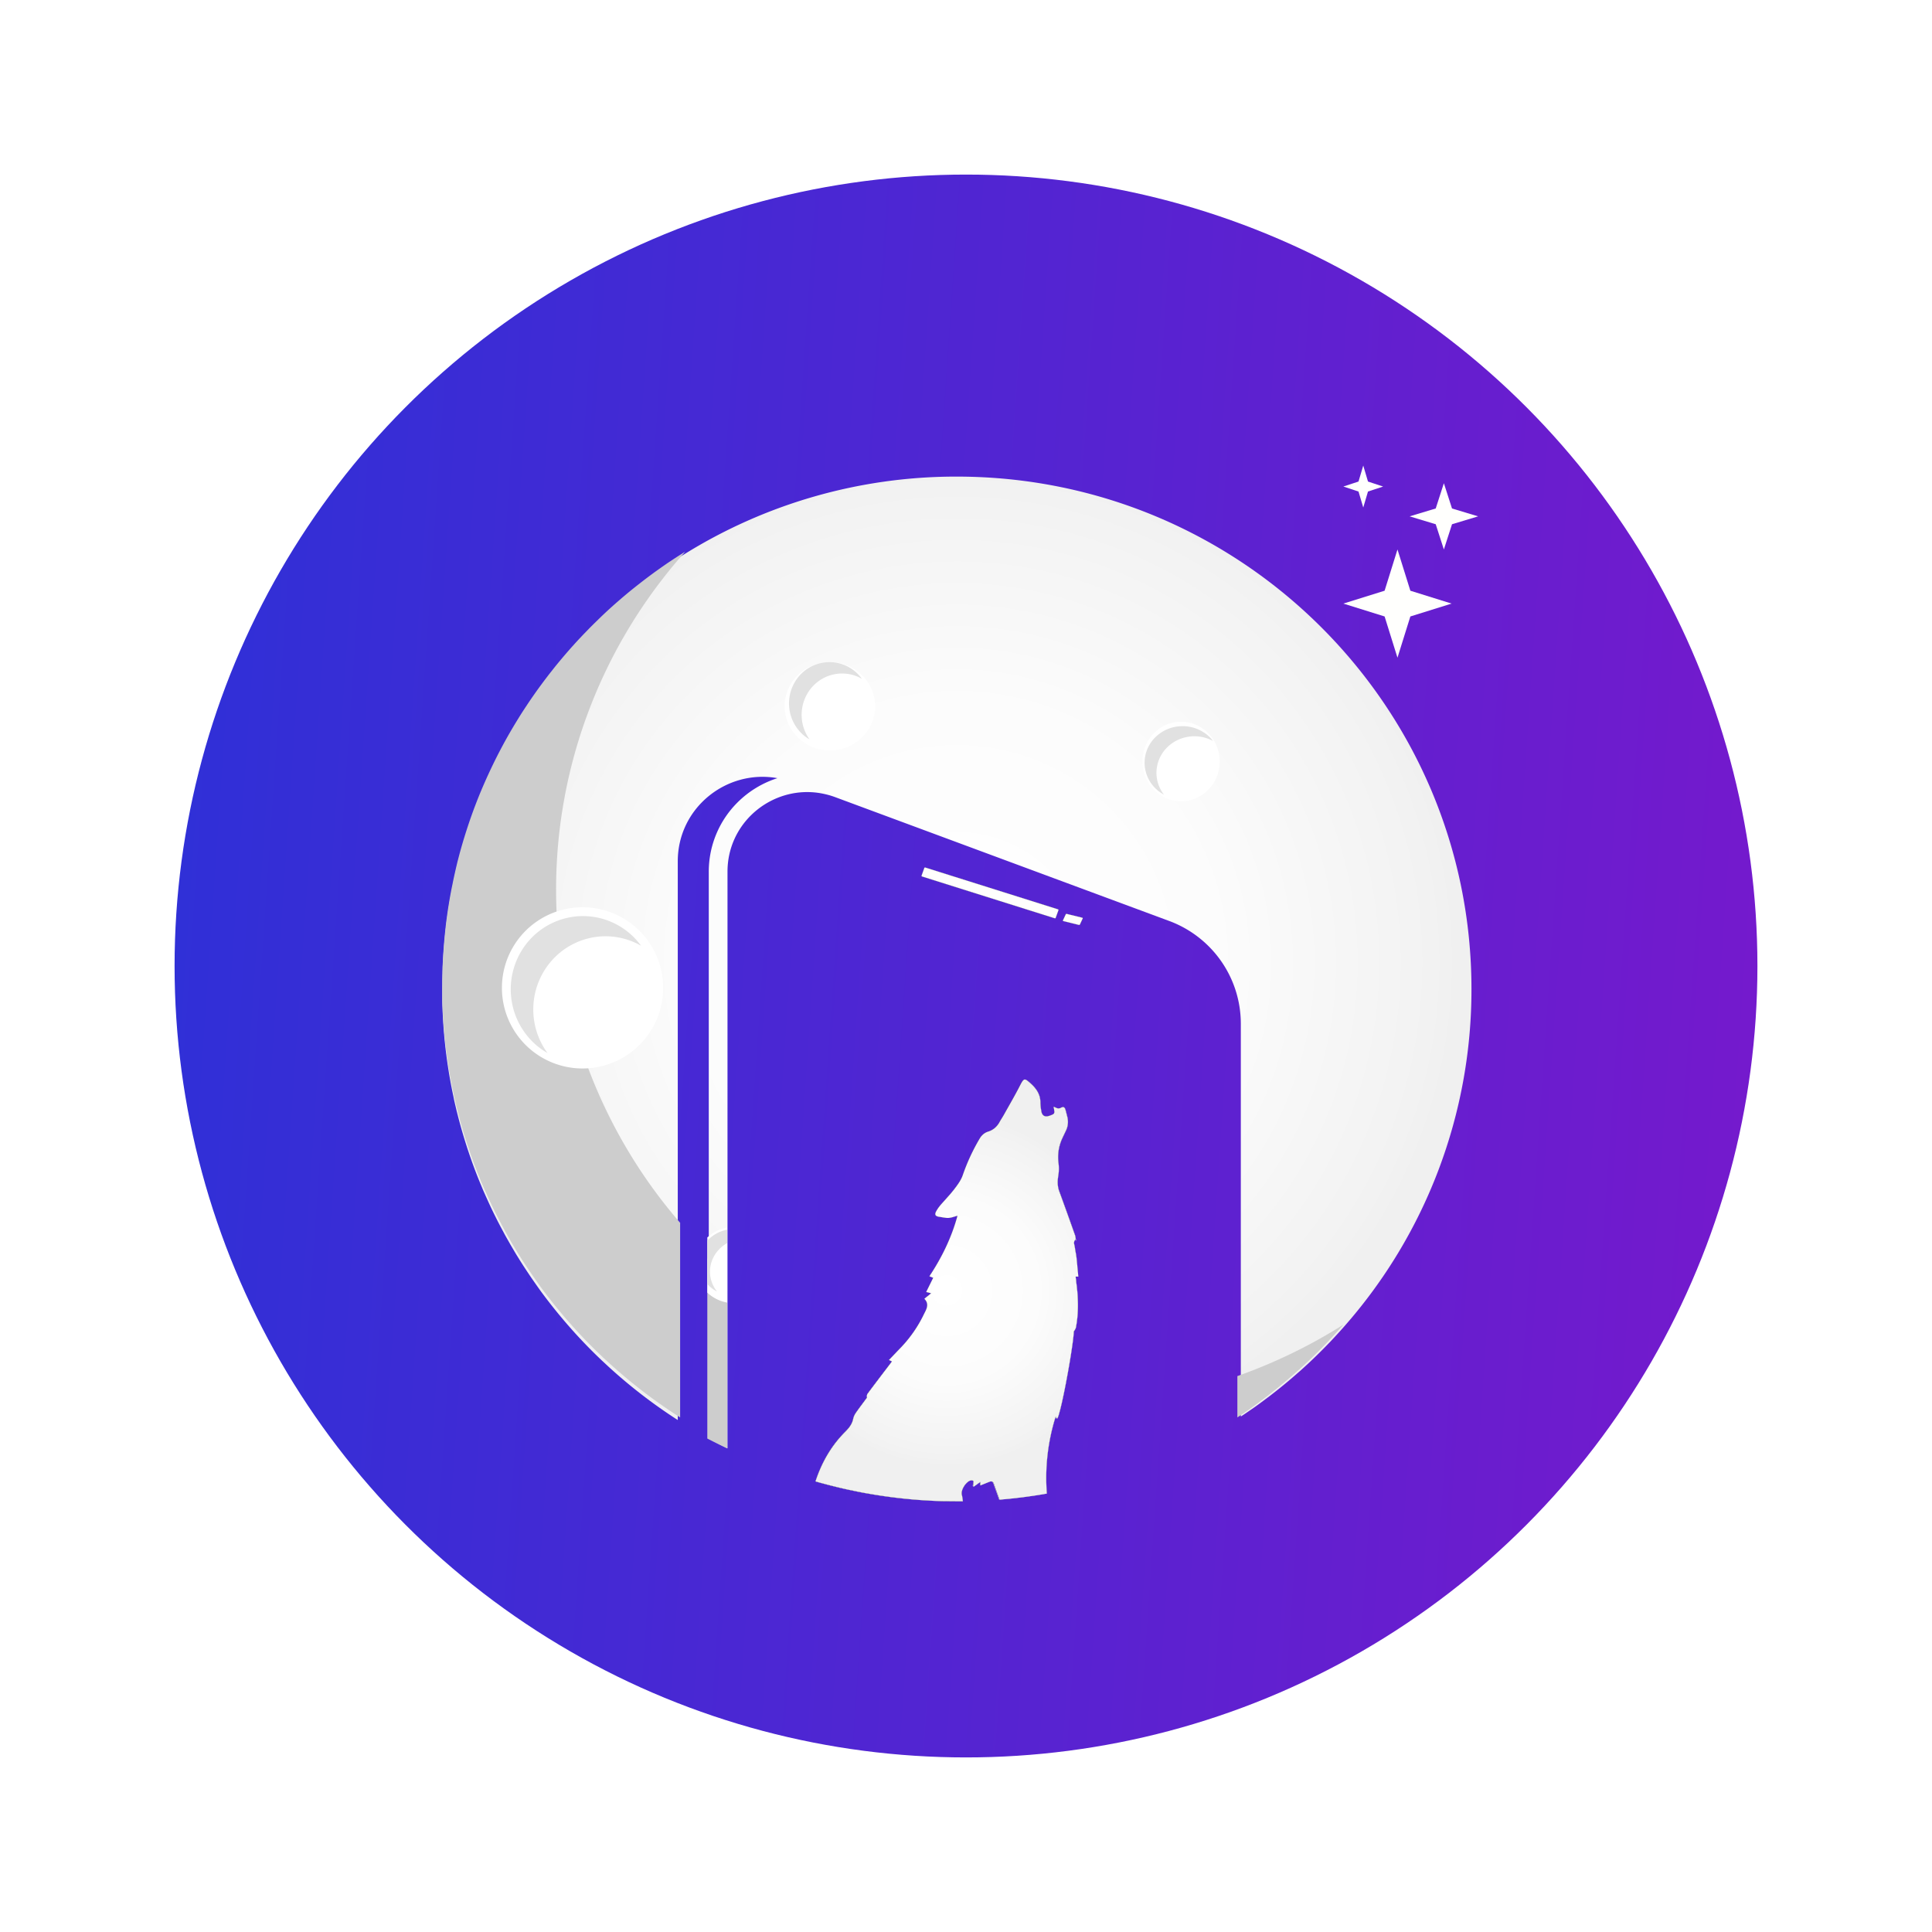
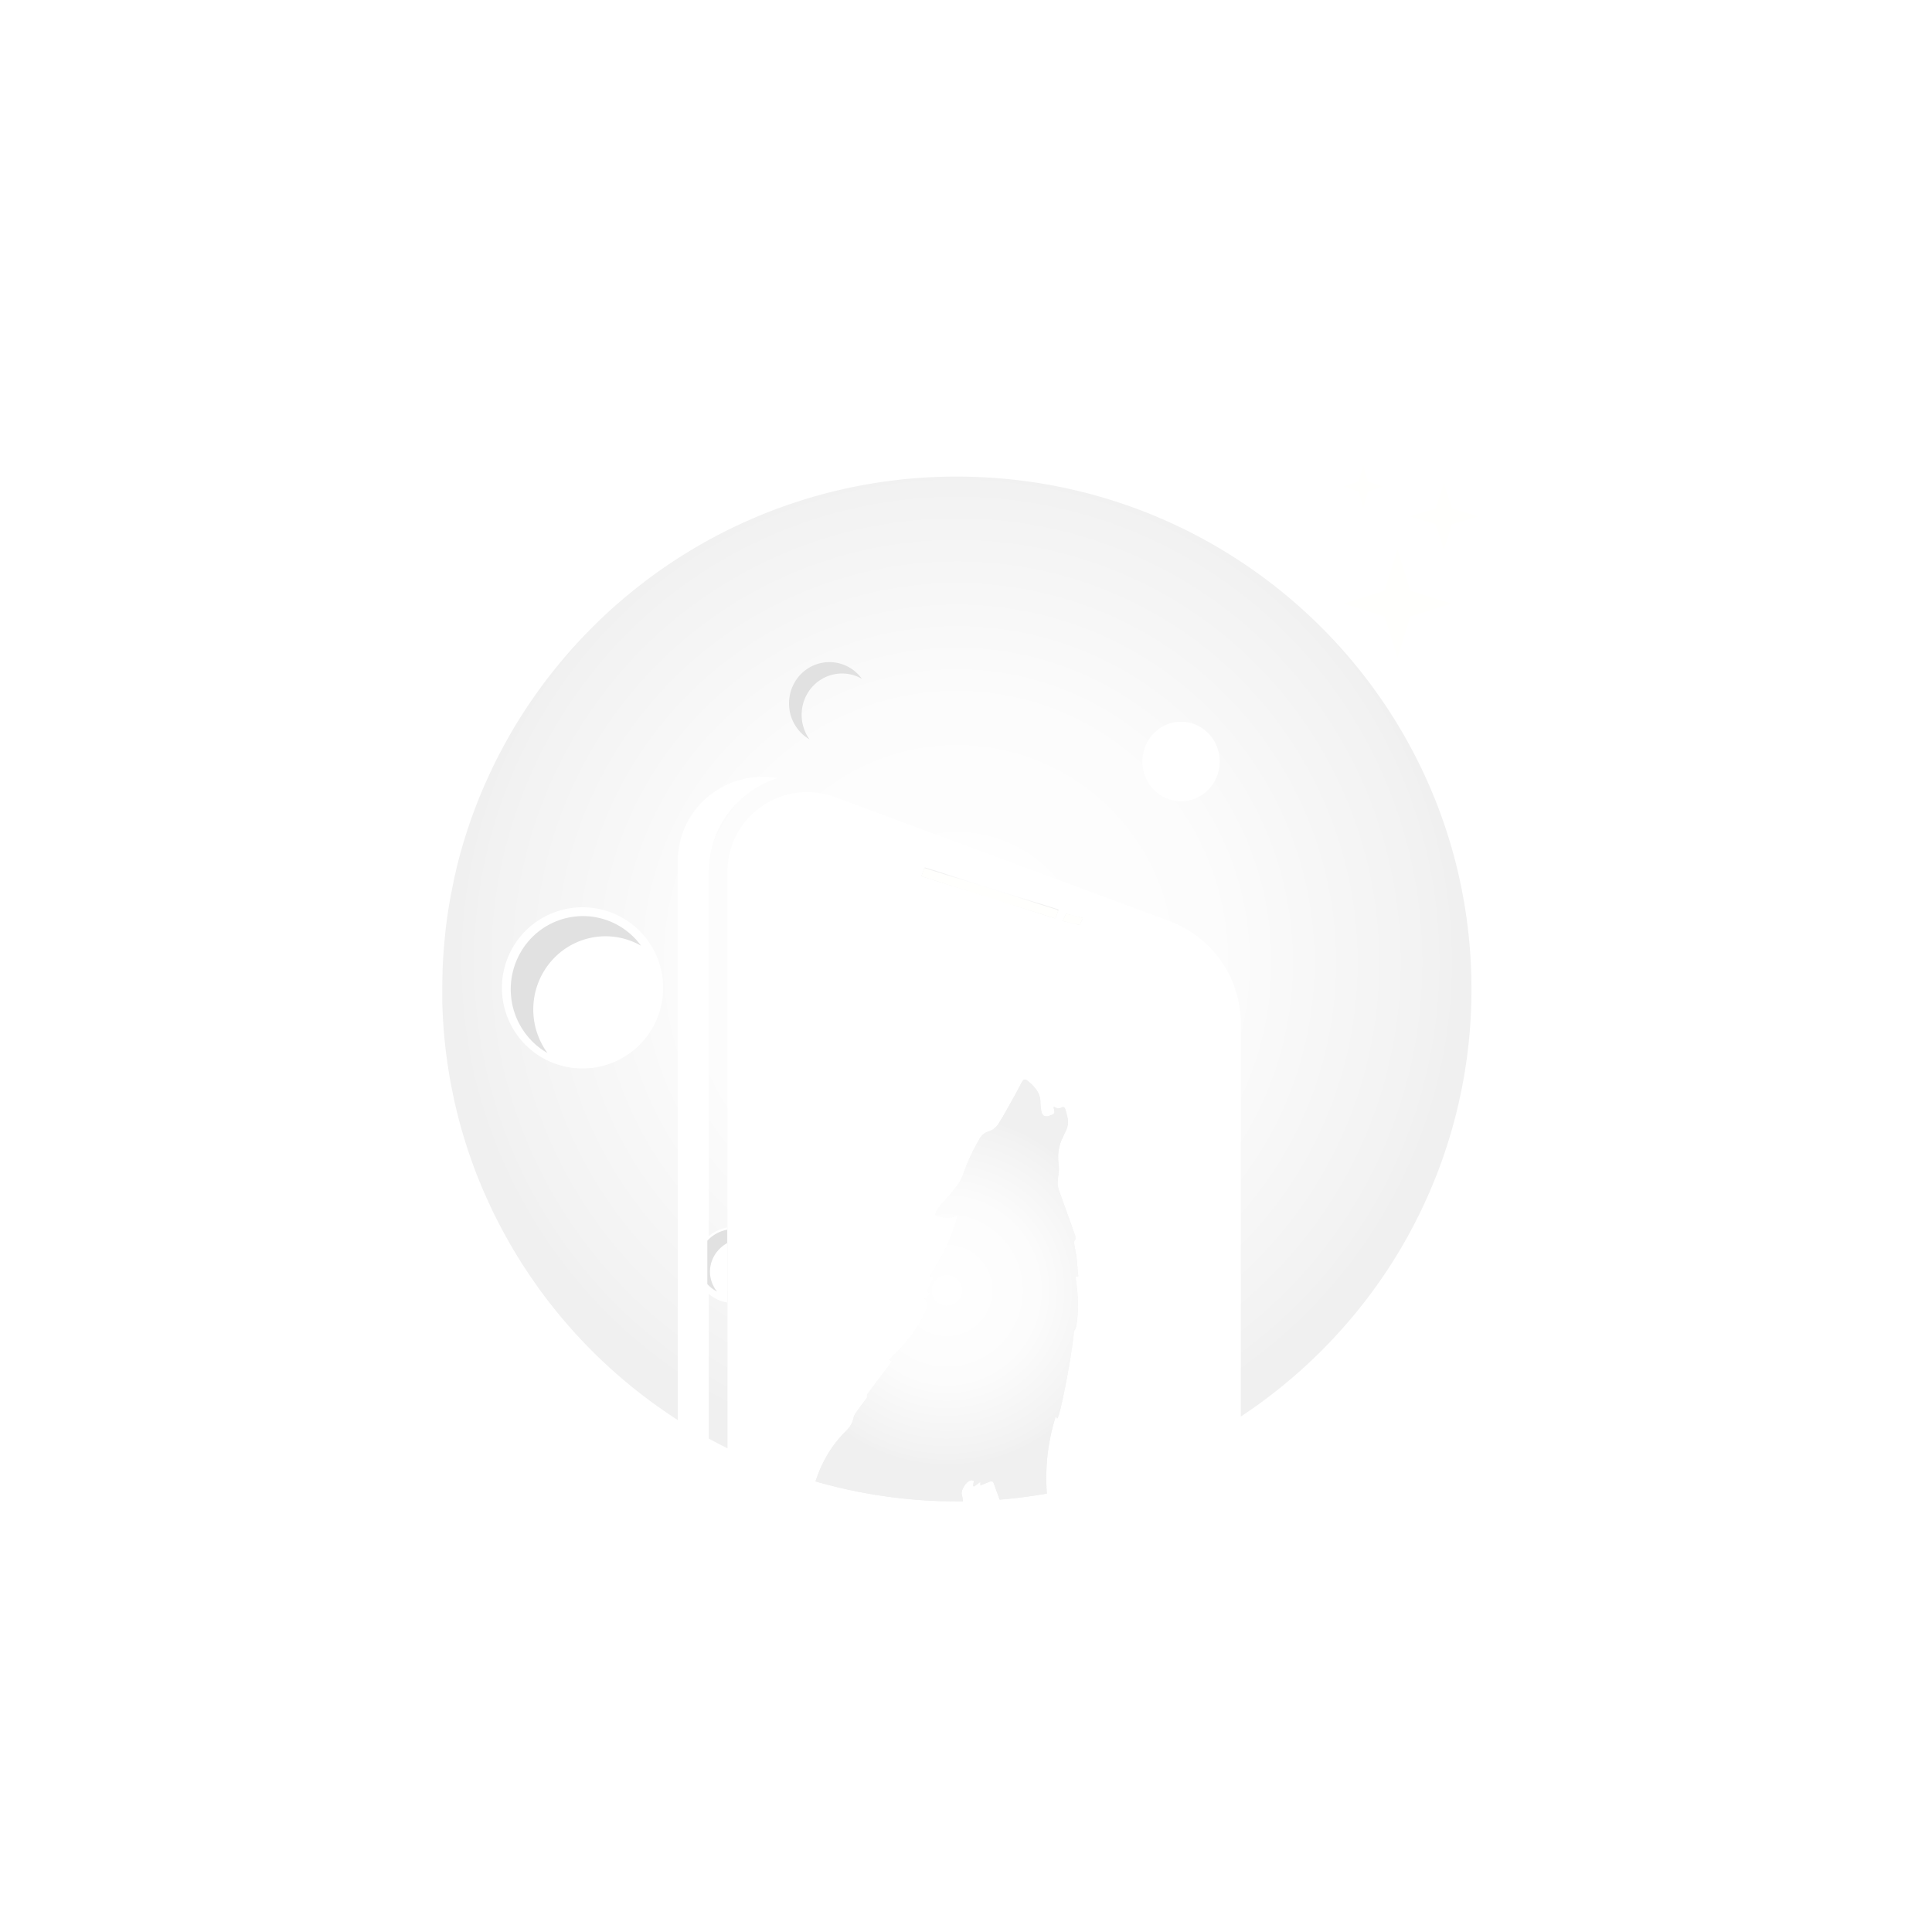
<svg xmlns="http://www.w3.org/2000/svg" width="166" height="166" fill="none">
  <g filter="url(#a)">
-     <circle cx="83" cy="78" r="68" fill="url(#b)" />
    <path d="M90.62 73.898 79.228 70.31a.067.067 0 0 1-.04-.032.062.062 0 0 1-.004-.05l.233-.647a.069.069 0 0 1 .036-.037.073.073 0 0 1 .053-.003l11.392 3.587a.07.07 0 0 1 .04.033c.009.016.01.034.004.05l-.234.647a.063.063 0 0 1-.013.022.07.07 0 0 1-.074.018Z" fill="url(#c)" />
    <path d="m93.028 73.916-.242.52a.064.064 0 0 1-.037.03.1.1 0 0 1-.056.003l-1.318-.323a.082.082 0 0 1-.025-.01.057.057 0 0 1-.018-.017.038.038 0 0 1-.003-.04l.243-.521a.051.051 0 0 1 .014-.018.075.075 0 0 1 .023-.012.098.098 0 0 1 .056-.002l1.318.323c.01.002.018.005.025.01.007.005.013.01.017.017a.04.04 0 0 1 .007.02c0 .006 0 .013-.004.02Z" fill="url(#d)" />
    <path d="M92.652 104.685h-.235c.024.174.044.327.063.48.18 1.305.218 2.61-.032 3.907a1.21 1.21 0 0 1-.176.315c-.03.902-.59 4.181-1.022 6.098-.01.041-.02.082-.028.122-.009.041-.02.081-.027.12l-.028.109c-.01.033-.018.074-.026.108-.03.127-.06.242-.09.346-.008.031-.016.06-.025.087-.008.027-.006.028-.01.043l-.024.077a.019.019 0 0 1 0 .011l-.018.061a1.153 1.153 0 0 1-.044.127.196.196 0 0 1-.011.031.082.082 0 0 0-.007.018l-.028.064a.572.572 0 0 1-.03.058l-.01.013a.04.04 0 0 0-.012-.013c-.01-.016-.02-.026-.03-.042l-.09-.108c-.026.075-.042.108-.053.15a17.587 17.587 0 0 0-.706 6.457c-.585.103-1.175.194-1.77.273-.12.019-.243.035-.365.049a3.855 3.855 0 0 1-.192.023c-.127.016-.257.032-.386.046l-.132.015-.559.058c-.2.019-.4.037-.603.053h-.056c-.166-.464-.332-.927-.5-1.391-.077-.218-.234-.195-.403-.128l-.748.301v-.302l-.555.4-.07-.05c.01-.073.02-.146.028-.218.007-.072.045-.202.018-.217a.37.37 0 0 0-.256-.044.656.656 0 0 0-.217.109c-.326.244-.62.793-.543 1.115.047.191.078.385.092.581h-.467c-.212 0-.422.001-.635-.005-.141 0-.282 0-.422-.008h-.143c-.163 0-.326-.009-.485-.016a31.338 31.338 0 0 1-.612-.026c-.156-.009-.309-.016-.462-.026l-.073-.005a42.085 42.085 0 0 1-1.483-.119l-.387-.039a54.158 54.158 0 0 1-.977-.115l-.484-.066c-.074-.011-.149-.02-.217-.032a32.91 32.91 0 0 1-.549-.083l-.154-.025c-.186-.03-.372-.061-.558-.095-.052-.008-.109-.016-.156-.026a33.381 33.381 0 0 1-.662-.125c-.046-.007-.092-.017-.14-.027a25.14 25.14 0 0 1-.651-.136c-.217-.048-.464-.101-.695-.153a28.654 28.654 0 0 1-.788-.192c-.238-.061-.49-.124-.736-.191-.245-.068-.486-.133-.73-.202a.303.303 0 0 1 .007-.029c.53-1.598 1.342-3.032 2.539-4.226.326-.326.605-.664.696-1.136a1.49 1.49 0 0 1 .246-.53c.304-.435.63-.862.946-1.293a.408.408 0 0 1 .037-.318c.493-.661.99-1.317 1.493-1.98.203-.264.405-.53.607-.797l-.26-.12c.312-.326.609-.642.908-.951a11.102 11.102 0 0 0 2.064-2.911c.217-.453.554-.911.071-1.404l.273-.218.311-.252-.044-.012-.381-.099.601-1.218-.325-.134c1.077-1.62 1.905-3.328 2.415-5.2-.273.072-.517.172-.77.189-.251.016-.506-.056-.76-.088-.391-.053-.472-.197-.275-.529.092-.16.199-.313.318-.456.402-.468.837-.912 1.213-1.402.285-.371.579-.768.727-1.204a16.991 16.991 0 0 1 1.451-3.135c.092-.16.215-.3.36-.414.116-.087.246-.153.384-.195.305-.093.575-.278.774-.528a1.65 1.65 0 0 0 .178-.261c.125-.224.27-.435.394-.662.467-.837.95-1.665 1.388-2.516.168-.326.26-.487.383-.501.124-.014.262.1.52.333.503.454.853.968.84 1.68.008.237.036.474.081.707.058.38.301.524.666.401.326-.109.443-.16.454-.32a1.44 1.44 0 0 0-.06-.37.396.396 0 0 1 .01-.1c.094.052.192.096.293.133l.028.007c.092.019.187.007.27-.034.204-.122.334-.09.407.144.067.217.115.434.17.652.097.395.05.81-.133 1.173-.1.218-.204.429-.303.642a3.835 3.835 0 0 0-.326 2.138c.046.356.04.718-.019 1.072-.075.462-.081.9.08 1.34.133.367.267.731.4 1.1.304.843.606 1.687.906 2.531.058.139.094.286.109.436a.13.13 0 0 1-.026.091c-.218.228-.071.435-.048.64.034.307.108.609.145.917.052.533.097 1.07.149 1.617Z" fill="url(#e)" />
    <path d="M82.206 35.95a44.164 44.164 0 0 0-23.535 6.751c-.313.195-.624.394-.931.601-.121.08-.243.16-.362.242l-.392.267-.294.207a21.13 21.13 0 0 0-.51.366c-.144.105-.31.226-.464.341-.272.203-.544.408-.807.618-.172.136-.342.27-.513.408-.29.235-.58.474-.871.72-.115.097-.229.195-.342.294-.436.371-.86.754-1.274 1.148-.142.133-.283.267-.423.402-.14.136-.295.283-.441.434-.146.151-.275.272-.411.411l-.254.26-.264.276c-.13.136-.26.272-.387.41a46.145 46.145 0 0 0-1 1.113 49.2 49.2 0 0 0-1.546 1.885 44.523 44.523 0 0 0-1.239 1.677l-.274.396a44.042 44.042 0 0 0-1.126 1.723 39.795 39.795 0 0 0-.875 1.48 43.301 43.301 0 0 0-1.644 3.2 30.68 30.68 0 0 1-.224.494c-.095.21-.189.422-.279.635-.09.212-.18.423-.268.636-.085.205-.167.41-.247.617-.013.032-.026.062-.037.095a62.982 62.982 0 0 0-.228.591 42.237 42.237 0 0 0-.488 1.377c-.065.197-.13.393-.193.592-.062.198-.124.388-.181.583a38.082 38.082 0 0 0-.606 2.191c-.04.154-.077.312-.109.468a24.51 24.51 0 0 0-.218.989c-.038.18-.075.359-.109.542-.034.184-.074.372-.109.558a36.021 36.021 0 0 0-.245 1.459 36.256 36.256 0 0 0-.113.797c-.033.236-.06.475-.088.713v.022a73.343 73.343 0 0 0-.074.705c-.019.187-.036.375-.051.564-.008.091-.017.184-.023.276-.017.196-.03.394-.043.591l-.04.65c0 .049 0 .095-.006.143-.01.19-.017.383-.023.574v.18c-.008.206-.013.41-.016.616v.027c0 .243-.006.484-.006.727v1.059c0 .233.013.469.023.702 0 .17.013.337.02.506.008.168.02.358.032.542v.026l.039.557c.013.17.026.341.043.51.008.098.016.194.026.292.013.153.029.305.046.458.018.153.033.304.05.459.046.386.095.77.15 1.154.016.108.03.216.049.33.018.114.028.19.044.284.047.308.098.615.154.922.027.156.057.314.086.47.009.04.015.078.024.116.03.164.063.326.098.493l.109.522a.073.073 0 0 1 0 .023c.04.175.078.35.12.523l.125.532.135.528c.05.201.109.404.16.605l.104.37a45.287 45.287 0 0 0 .46 1.518l.045.142.162.483a43.758 43.758 0 0 0 .359 1.018l.016.045a39.66 39.66 0 0 0 .57 1.459c.067.165.136.325.204.492.069.167.143.331.218.496.062.142.126.283.19.425l.03.064a34.06 34.06 0 0 0 .689 1.45c.159.32.32.635.489.948.168.314.326.617.5.919l.307.543c.149.253.298.506.449.759l.075.123.265.428c.093.149.189.298.284.447.096.148.194.297.291.443.099.147.18.269.268.403l.084.122c.08.12.163.237.244.354.093.135.189.27.284.404.108.156.217.306.326.46.11.154.21.283.316.426a46.103 46.103 0 0 0 1.999 2.471l.35.399.291.325a45.883 45.883 0 0 0 1.906 1.971l.382.366.35.326.036.032c.126.119.252.234.38.352a.258.258 0 0 1 .03.027l.346.308a44.183 44.183 0 0 0 5.4 4.089V69.005c0-4.61 4.212-7.93 8.562-7.144a8.502 8.502 0 0 0-3.42 2.077 8.382 8.382 0 0 0-2.478 5.966v48.7c.095.052.19.109.285.153a15.7 15.7 0 0 0 .513.273c.259.137.522.271.786.403l.025.011V69.889c0-3.905 3.217-6.833 6.848-6.833.49 0 .98.054 1.458.16.32.069.634.16.94.273l28.701 10.64a9.459 9.459 0 0 1 4.468 3.454 9.399 9.399 0 0 1 1.69 5.375v33.752c.227-.148.451-.298.672-.452.159-.108.316-.217.473-.325.157-.109.313-.224.468-.336l.872-.651a.406.406 0 0 1 .046-.036c.152-.117.302-.235.454-.354a42.033 42.033 0 0 0 1.769-1.468c.144-.128.288-.253.435-.382a44.405 44.405 0 0 0 2.072-1.986c.134-.138.267-.273.4-.412a52.177 52.177 0 0 0 1.164-1.27 43.754 43.754 0 0 0 10.992-29.05c0-24.326-19.8-44.038-44.224-44.038Z" fill="url(#f)" />
-     <path d="M58.876 42.402C51.71 50.436 47.765 60.777 47.781 71.48a44.38 44.38 0 0 0 .068 2.451c.05.918.13 1.827.238 2.728a43.28 43.28 0 0 0 2.366 9.887 43.924 43.924 0 0 0 7.985 13.519v16.723a54.515 54.515 0 0 1-.797-.522 44.593 44.593 0 0 1-4.656-3.572l-.35-.309a.82.82 0 0 0-.031-.027c-.129-.118-.256-.233-.383-.352l-.036-.032c-.12-.109-.237-.217-.354-.326l-.386-.367c-.13-.125-.256-.249-.381-.372-.38-.374-.752-.755-1.117-1.143a18.355 18.355 0 0 1-.427-.458l-.294-.326-.354-.398a44.65 44.65 0 0 1-2.019-2.475c-.11-.142-.213-.285-.319-.426-.105-.141-.22-.305-.33-.46-.095-.135-.192-.269-.286-.405a30.317 30.317 0 0 1-.246-.354l-.085-.123c-.09-.133-.181-.267-.27-.403l-.295-.444c-.096-.149-.193-.297-.286-.447l-.269-.428-.076-.124a43.799 43.799 0 0 1-1.269-2.223c-.163-.31-.33-.632-.493-.95l-.239-.48c-.156-.321-.31-.646-.458-.97l-.03-.065a261.782 261.782 0 0 1-.411-.922c-.07-.165-.138-.325-.207-.493-.068-.167-.137-.332-.203-.499-.128-.318-.25-.64-.372-.961 0-.014-.01-.032-.017-.046-.061-.168-.124-.337-.183-.508-.06-.17-.121-.34-.178-.51l-.164-.483-.047-.143a45.226 45.226 0 0 1-.568-1.89c-.056-.201-.11-.404-.162-.606l-.136-.529a37.624 37.624 0 0 1-.127-.532c-.04-.178-.081-.349-.121-.523a.067.067 0 0 0 0-.023l-.11-.524c-.036-.173-.068-.325-.099-.493-.009-.038-.015-.077-.024-.116-.03-.156-.06-.315-.087-.471a30.363 30.363 0 0 1-.155-.923 8.383 8.383 0 0 1-.045-.283l-.05-.332a34.91 34.91 0 0 1-.15-1.155c-.018-.154-.037-.305-.051-.46-.014-.154-.034-.305-.047-.458-.01-.097-.018-.194-.027-.292a49.317 49.317 0 0 1-.083-1.069v-.025a41.354 41.354 0 0 1-.075-1.753v-1.06c0-.243 0-.484.006-.727v-.025c0-.207.008-.41.017-.616v-.181c0-.191.013-.384.023-.575 0-.047.005-.094.006-.142a64.668 64.668 0 0 1 .083-1.243l.023-.276a29.946 29.946 0 0 1 .052-.58c.024-.23.048-.46.075-.69v-.023c.028-.238.056-.477.089-.714a35.095 35.095 0 0 1 .189-1.274c.041-.252.084-.502.129-.752.014-.078.027-.155.044-.233.033-.185.07-.37.11-.558.04-.186.072-.358.11-.543.07-.33.145-.662.22-.99.036-.156.075-.314.11-.468.017-.072.036-.144.056-.217a41.893 41.893 0 0 1 .556-1.976 52.217 52.217 0 0 1 .379-1.176A41.78 41.78 0 0 1 41 63.775c.01-.033.024-.063.037-.096.081-.206.164-.411.25-.617a46.476 46.476 0 0 1 1.49-3.22c.092-.18.187-.36.282-.542a42.956 42.956 0 0 1 1.013-1.805c.177-.297.357-.592.538-.885.182-.292.369-.582.56-.869.19-.288.381-.574.577-.856l.277-.397a50.651 50.651 0 0 1 1.252-1.679c.11-.135.214-.271.32-.405a46.98 46.98 0 0 1 1.241-1.482c.142-.162.284-.326.428-.48.192-.218.385-.425.582-.634.129-.138.26-.275.39-.41l.268-.276a37.338 37.338 0 0 1 .671-.672l.446-.435a38.967 38.967 0 0 1 1.714-1.552c.11-.1.23-.197.345-.295.29-.245.583-.485.88-.72.173-.138.345-.272.519-.408.27-.21.54-.416.815-.619.155-.115.31-.23.467-.342l.44-.312a.88.88 0 0 1 .076-.054l.297-.207c.133-.092.263-.18.396-.268.134-.087.244-.161.366-.242.307-.2.621-.4.937-.594ZM62.481 104.629v14.815l-.026-.011a43.822 43.822 0 0 1-.99-.481c-.13-.064-.261-.129-.39-.197-.1-.049-.201-.101-.302-.153v-15.477a47.383 47.383 0 0 0 1.708 1.504ZM91.134 115.753l-.028.109c-.01.033-.018.074-.026.108-.03.126-.06.241-.089.345-.009.031-.016.06-.025.087-.009.027-.006.028-.01.042l-.025.077a.019.019 0 0 1 0 .011c-.006.022-.013.041-.017.061a1.012 1.012 0 0 1-.044.127.196.196 0 0 1-.011.031.077.077 0 0 0-.007.018l-.028.064a.537.537 0 0 1-.04.07.054.054 0 0 0-.012-.013l-.03-.041-.089-.108c-.027.074-.042.108-.053.149a17.554 17.554 0 0 0-.705 6.441 42.216 42.216 0 0 1-2.704.39l-.132.015-.557.058c-.2.019-.4.037-.602.053h-.055l-.498-1.388c-.078-.217-.234-.194-.403-.128l-.746.301v-.302l-.553.399-.07-.049c.01-.073.02-.146.028-.217.007-.072.045-.202.018-.217a.368.368 0 0 0-.256-.044.635.635 0 0 0-.216.109c-.325.243-.618.791-.541 1.112.046.188.077.381.091.574h-.465c-.211 0-.421.001-.633-.005-.141 0-.282 0-.422-.008h-.141c-.163 0-.325-.009-.484-.016-.204-.006-.407-.016-.611-.026a33.466 33.466 0 0 1-.46-.026l-.073-.005a41.844 41.844 0 0 1-1.479-.119l-.385-.039c-.325-.034-.65-.073-.975-.115l-.483-.065c-.073-.011-.148-.02-.216-.032a24.831 24.831 0 0 1-.547-.083l-.154-.025a26.92 26.92 0 0 1-.556-.094c-.052-.009-.108-.016-.156-.026-.217-.039-.44-.081-.66-.125-.046-.007-.091-.017-.14-.027a30.1 30.1 0 0 1-.649-.135l-.693-.153a33.625 33.625 0 0 1-.786-.191c-.237-.061-.488-.124-.733-.191a76.368 76.368 0 0 1-.727-.202.25.25 0 0 1 .006-.028c.528-1.595 1.338-3.025 2.532-4.216.324-.325.603-.662.694-1.133.046-.191.13-.37.245-.528.304-.434.627-.861.944-1.29a.408.408 0 0 1 .036-.318c.492-.658.988-1.314 1.489-1.974a43.38 43.38 0 0 0 6.095 1.866c.108.026.216.049.333.074a43.821 43.821 0 0 0 8.689 1.011ZM115.424 108.818c-.13.148-.261.298-.395.445a47.913 47.913 0 0 1-1.219 1.303c-.139.142-.276.282-.417.423a41.742 41.742 0 0 1-1.721 1.64 55.237 55.237 0 0 1-1.811 1.55l-.465.373-.468.367a.437.437 0 0 0-.048.037l-.899.676c-.161.113-.321.235-.483.35-.162.115-.325.225-.488.338-.225.158-.46.315-.694.467v-3.552a45.302 45.302 0 0 0 9.108-4.417Z" fill="#CDCDCD" />
    <path d="M50.052 86.805a6.926 6.926 0 1 0 0-13.852 6.926 6.926 0 0 0 0 13.852Z" fill="#fff" />
    <path d="M54.202 75.287c.326.292.62.617.878.972a6.139 6.139 0 0 0-4.081-.726 6.188 6.188 0 0 0-3.623 2.036 6.336 6.336 0 0 0-1.55 3.894 6.348 6.348 0 0 0 1.213 4.014 6.138 6.138 0 0 1-1.06-.764 6.326 6.326 0 0 1-2.083-4.328 6.346 6.346 0 0 1 1.544-4.553 6.182 6.182 0 0 1 4.27-2.108 6.162 6.162 0 0 1 4.492 1.563Z" fill="#E1E1E1" />
    <path d="M92.463 101.606a4.93 4.93 0 0 1-1.139-3.036c.342.864.68 1.728 1.016 2.594.065.141.106.29.123.442ZM101.477 63.844c1.834 0 3.321-1.529 3.321-3.415 0-1.887-1.487-3.416-3.321-3.416s-3.32 1.53-3.32 3.416 1.486 3.415 3.32 3.415Z" fill="#fff" />
-     <path d="M103.766 58.18c.172.145.327.308.462.486a3.368 3.368 0 0 0-2.144-.362c-.737.12-1.409.48-1.903 1.019a3.084 3.084 0 0 0-.814 1.946c-.032.72.193 1.428.638 2.007a3.301 3.301 0 0 1-.558-.382 3.105 3.105 0 0 1-1.095-2.163 3.076 3.076 0 0 1 .81-2.275 3.31 3.31 0 0 1 2.243-1.057 3.34 3.34 0 0 1 2.361.78Z" fill="#E1E1E1" />
    <path d="M62.481 100.468v6.452a3.357 3.357 0 0 1-1.607-.766c-.035-.031-.068-.06-.1-.092v-4.736a3.355 3.355 0 0 1 1.707-.858Z" fill="#fff" />
    <path d="M62.481 100.657v1.15c-.265.15-.504.336-.709.554a2.79 2.79 0 0 0-.62 1.016c-.15.435-.188.897-.109 1.348.079.451.272.878.562 1.245a2.813 2.813 0 0 1-.524-.349 2.48 2.48 0 0 1-.308-.295v-3.722l.039-.042a3.094 3.094 0 0 1 1.67-.905Z" fill="#E1E1E1" />
    <path d="M85.916 119.254a3.89 3.89 0 1 0 0-7.78 3.89 3.89 0 0 0 0 7.78Z" fill="#fff" />
    <path d="M88.337 112.718c.194.159.369.338.52.533a3.898 3.898 0 0 0-2.42-.397 3.753 3.753 0 0 0-2.148 1.117 3.339 3.339 0 0 0-.917 2.134 3.305 3.305 0 0 0 .718 2.201 3.685 3.685 0 0 1-.629-.419 3.494 3.494 0 0 1-.87-1.07 3.246 3.246 0 0 1-.174-2.635c.156-.428.402-.823.722-1.163.32-.339.709-.616 1.143-.815a3.916 3.916 0 0 1 2.813-.163c.457.147.88.377 1.242.677Z" fill="#E1E1E1" />
-     <path d="M71.305 59.48c2.148 0 3.89-1.7 3.89-3.795 0-2.096-1.741-3.795-3.89-3.795-2.148 0-3.89 1.699-3.89 3.795s1.742 3.795 3.89 3.795Z" fill="#fff" />
    <path d="M73.565 52.777c.182.164.347.348.492.548a3.415 3.415 0 0 0-2.284-.407c-.784.135-1.5.54-2.027 1.149a3.602 3.602 0 0 0-.865 2.198 3.614 3.614 0 0 0 .677 2.266 3.409 3.409 0 0 1-.593-.431 3.59 3.59 0 0 1-1.164-2.443 3.609 3.609 0 0 1 .861-2.57 3.453 3.453 0 0 1 2.389-1.19 3.433 3.433 0 0 1 2.514.88Z" fill="#E1E1E1" />
    <path d="m124.722 46.861-3.542 1.106-1.107 3.543-1.106-3.543-3.543-1.106 3.543-1.106 1.106-3.543 1.107 3.543 3.542 1.106ZM127 39.366l-2.241.677-.7 2.17-.7-2.17-2.242-.677 2.242-.677.7-2.17.7 2.17 2.241.677ZM118.84 36.804l-1.301.429-.406 1.374-.408-1.374-1.301-.43 1.301-.428.408-1.374.406 1.374 1.301.429Z" fill="#FFFFFD" />
-     <path d="m79.183 70.228.233-.647a.069.069 0 0 1 .036-.037.073.073 0 0 1 .053-.003l11.392 3.587a.07.07 0 0 1 .04.033c.009.016.01.034.004.05l-.234.647a.063.063 0 0 1-.013.022.07.07 0 0 1-.074.018L79.228 70.31a.067.067 0 0 1-.04-.032.062.062 0 0 1-.004-.05ZM92.47 105.165c.18 1.305.218 2.61-.032 3.907a1.216 1.216 0 0 1-.176.315c-.029.902-.589 4.181-1.021 6.098-.01.041-.02.082-.028.122-.009.041-.02.081-.027.12l-.029.109c-.01.033-.017.074-.026.108-.03.127-.06.242-.089.346-.008.031-.016.06-.025.087-.008.027-.006.028-.01.043l-.024.077a.019.019 0 0 1 0 .011l-.018.061a1.122 1.122 0 0 1-.044.127.186.186 0 0 1-.011.031.081.081 0 0 0-.007.018l-.028.064a.572.572 0 0 1-.03.058l-.01.013a.04.04 0 0 0-.012-.013c-.01-.016-.02-.026-.03-.042l-.09-.108c-.026.075-.042.108-.053.15a17.591 17.591 0 0 0-.706 6.457c-.585.103-1.174.194-1.768.273-.12.019-.243.035-.366.049a3.851 3.851 0 0 1-.192.023 22.34 22.34 0 0 1-.385.046l-.133.015-.558.058c-.2.019-.4.037-.603.053h-.055c-.166-.464-.332-.927-.5-1.391-.078-.218-.234-.195-.403-.128l-.748.301v-.302l-.555.4-.07-.05c.01-.073.02-.146.028-.218.007-.072.045-.202.018-.217a.37.37 0 0 0-.256-.044.655.655 0 0 0-.217.109c-.326.244-.62.793-.543 1.115.047.191.078.385.093.581h-.467c-.212 0-.422.001-.635-.005-.141 0-.282 0-.422-.008h-.142c-.163 0-.326-.009-.486-.016a31.307 31.307 0 0 1-.612-.026c-.155-.009-.308-.016-.461-.026l-.073-.005a42.052 42.052 0 0 1-1.483-.119l-.386-.039a54.232 54.232 0 0 1-.977-.115l-.484-.066c-.073-.011-.148-.02-.217-.032a32.718 32.718 0 0 1-.548-.083l-.154-.025c-.186-.03-.372-.061-.558-.095-.052-.008-.109-.016-.156-.026a33.354 33.354 0 0 1-.661-.125c-.047-.007-.093-.017-.14-.027a25.125 25.125 0 0 1-.651-.136c-.218-.048-.464-.101-.695-.153a28.73 28.73 0 0 1-.788-.192c-.238-.061-.49-.124-.735-.191-.245-.068-.486-.133-.73-.202a.303.303 0 0 1 .007-.029c.529-1.598 1.342-3.032 2.538-4.226.326-.326.604-.664.696-1.136a1.49 1.49 0 0 1 .246-.53c.304-.435.628-.862.945-1.293a.408.408 0 0 1 .037-.318 313.227 313.227 0 0 1 2.1-2.777l-.26-.12c.311-.326.608-.642.907-.951a11.104 11.104 0 0 0 2.063-2.911c.217-.453.554-.911.071-1.404l.273-.218.311-.252-.044-.012-.381-.099.6-1.218-.325-.134c1.077-1.62 1.905-3.328 2.414-5.2-.272.072-.517.172-.768.189-.252.016-.507-.056-.76-.088-.392-.053-.472-.197-.276-.529a3.17 3.17 0 0 1 .318-.456c.402-.468.837-.912 1.213-1.402.285-.371.578-.768.727-1.204a16.995 16.995 0 0 1 1.45-3.135c.092-.16.214-.3.36-.414.115-.087.245-.153.383-.195.306-.093.576-.278.774-.528a1.65 1.65 0 0 0 .178-.261c.125-.224.27-.435.394-.662.467-.837.949-1.665 1.387-2.516.169-.326.26-.487.383-.501.124-.014.262.1.52.333.503.454.852.968.84 1.68.008.237.035.474.08.707.058.38.301.524.666.401.326-.109.443-.16.454-.32a1.444 1.444 0 0 0-.06-.37.392.392 0 0 1 .01-.1c.094.052.192.096.293.133a.415.415 0 0 0 .298-.027c.203-.122.334-.09.406.144.068.217.115.434.17.652.098.395.05.81-.133 1.173-.1.218-.204.429-.303.642a3.835 3.835 0 0 0-.325 2.138c.046.356.04.718-.019 1.072-.075.462-.081.9.08 1.34.133.367.267.731.4 1.1.304.843.606 1.687.905 2.531.058.139.095.286.109.436a.13.13 0 0 1-.026.091c-.217.228-.07.435-.048.64.035.307.109.609.145.917.062.535.109 1.072.159 1.619h-.234c.014.17.033.325.053.478ZM93.028 73.916l-.242.52a.064.064 0 0 1-.037.03.1.1 0 0 1-.056.003l-1.318-.323a.082.082 0 0 1-.025-.01.057.057 0 0 1-.018-.017.038.038 0 0 1-.003-.04l.243-.521a.051.051 0 0 1 .014-.018.075.075 0 0 1 .023-.012.098.098 0 0 1 .056-.002l1.318.323c.01.002.018.005.025.01.007.005.013.01.017.017a.04.04 0 0 1 .007.02c0 .006 0 .013-.004.02Z" fill="#080B2C" />
-     <path d="m90.941 73.211-.234.647a.063.063 0 0 1-.013.022.07.07 0 0 1-.074.018L79.228 70.31a.067.067 0 0 1-.04-.032.062.062 0 0 1-.004-.05l.233-.647a.069.069 0 0 1 .036-.037.073.073 0 0 1 .053-.003l11.392 3.587a.07.07 0 0 1 .04.033c.009.016.01.034.004.05ZM93.028 73.916l-.242.52a.064.064 0 0 1-.037.03.1.1 0 0 1-.056.003l-1.318-.323a.082.082 0 0 1-.025-.01.057.057 0 0 1-.018-.017.038.038 0 0 1-.003-.04l.243-.521a.051.051 0 0 1 .014-.018.075.075 0 0 1 .023-.012.098.098 0 0 1 .056-.002l1.318.323c.01.002.018.005.025.01.007.005.013.01.017.017a.04.04 0 0 1 .007.02c0 .006 0 .013-.004.02Z" fill="#FFFFFD" />
+     <path d="m90.941 73.211-.234.647a.063.063 0 0 1-.013.022.07.07 0 0 1-.074.018L79.228 70.31a.067.067 0 0 1-.04-.032.062.062 0 0 1-.004-.05l.233-.647l11.392 3.587a.07.07 0 0 1 .04.033c.009.016.01.034.004.05ZM93.028 73.916l-.242.52a.064.064 0 0 1-.037.03.1.1 0 0 1-.056.003l-1.318-.323a.082.082 0 0 1-.025-.01.057.057 0 0 1-.018-.017.038.038 0 0 1-.003-.04l.243-.521a.051.051 0 0 1 .014-.018.075.075 0 0 1 .023-.012.098.098 0 0 1 .056-.002l1.318.323c.01.002.018.005.025.01.007.005.013.01.017.017a.04.04 0 0 1 .007.02c0 .006 0 .013-.004.02Z" fill="#FFFFFD" />
    <path d="M92.418 104.688h.234c-.052-.544-.097-1.088-.159-1.62-.033-.308-.108-.61-.145-.917-.023-.207-.164-.412.048-.64a.13.13 0 0 0 .026-.091 1.497 1.497 0 0 0-.109-.435c-.298-.845-.6-1.689-.906-2.532-.132-.369-.266-.733-.4-1.1-.16-.436-.154-.878-.079-1.34.059-.354.065-.715.019-1.072a3.836 3.836 0 0 1 .325-2.138c.1-.217.203-.426.303-.641.183-.363.23-.78.134-1.174-.056-.217-.109-.44-.17-.652-.073-.234-.204-.266-.407-.144a.416.416 0 0 1-.298.027 2.076 2.076 0 0 1-.293-.133.391.391 0 0 0-.01.1c.036.12.056.245.06.37-.011.16-.128.211-.454.32-.365.123-.608-.02-.665-.401a4.587 4.587 0 0 1-.082-.707c.013-.712-.336-1.226-.84-1.68-.257-.232-.401-.348-.519-.333-.117.015-.217.176-.383.501-.434.85-.92 1.68-1.387 2.516-.124.224-.269.435-.394.662-.05.093-.11.18-.178.261a1.58 1.58 0 0 1-.774.529 1.212 1.212 0 0 0-.383.194 1.424 1.424 0 0 0-.36.415 16.994 16.994 0 0 0-1.45 3.134c-.149.435-.442.833-.727 1.204-.376.49-.811.934-1.213 1.403a3.17 3.17 0 0 0-.318.455c-.196.332-.116.477.276.529.253.032.509.102.76.088.25-.014.496-.117.768-.188-.509 1.871-1.337 3.579-2.414 5.199l.326.134-.601 1.218.38.099.045.012-.311.252-.273.218c.483.493.143.951-.072 1.404a11.104 11.104 0 0 1-2.062 2.911c-.3.309-.596.624-.907.951l.26.12-.607.797c-.503.663-1 1.319-1.493 1.98a.398.398 0 0 0-.037.318c-.317.435-.641.855-.945 1.293a1.49 1.49 0 0 0-.246.53c-.092.472-.367.808-.696 1.136-1.194 1.197-2.01 2.628-2.538 4.226a.303.303 0 0 0-.006.029c.243.072.486.14.73.202.244.067.489.13.734.191s.478.12.717.175c.024 0 .048.011.07.017.232.052.463.108.695.153.233.045.435.094.652.136.047.01.093.02.14.027.217.044.434.086.66.125.053.01.11.018.157.026.187.034.373.066.558.095l.154.025c.182.029.365.057.548.083.073.012.148.021.217.032l.484.066c.326.041.652.08.977.115l.387.039a39.244 39.244 0 0 0 1.482.119l.073.005c.153.01.306.017.461.026.204.01.408.02.612.026.161.007.326.013.486.016h.142c.14 0 .28.007.422.008.217 0 .423.005.635.005h.467a3.508 3.508 0 0 0-.092-.572c-.08-.326.21-.87.543-1.114a.637.637 0 0 1 .217-.109.365.365 0 0 1 .256.044c.027.018-.01.144-.018.217-.009.073-.017.147-.027.218l.07.05.554-.401v.303l.748-.302c.169-.066.325-.089.403.129.167.464.334.926.5 1.391h.055c.203-.017.404-.035.603-.054l.558-.057.133-.015.385-.046c.065-.007.13-.014.192-.023.123-.014.245-.03.366-.049a39.326 39.326 0 0 0 1.768-.273 17.601 17.601 0 0 1 .707-6.458c.01-.037.026-.075.053-.15l.089.109.03.041a.043.043 0 0 1 .012.014l.01-.014a.469.469 0 0 0 .03-.057c.009-.019.019-.039.028-.064a.077.077 0 0 1 .007-.018.225.225 0 0 0 .01-.031c.006-.01.01-.02.013-.031l.032-.097c.012-.034.011-.039.018-.06a.02.02 0 0 0 0-.011.856.856 0 0 0 .024-.078l.01-.042.025-.087c.03-.109.06-.217.09-.346l.026-.109c.007-.036.018-.072.028-.108.007-.039.017-.079.027-.12l.028-.122c.434-1.917.992-5.196 1.021-6.098.075-.096.134-.202.176-.315.25-1.298.212-2.603.033-3.907a6.776 6.776 0 0 0-.054-.487Z" fill="url(#g)" />
  </g>
  <defs>
    <radialGradient id="c" cx="0" cy="0" r="1" gradientUnits="userSpaceOnUse" gradientTransform="matrix(4.475 0 0 4.185 85.062 71.72)">
      <stop stop-color="#fff" />
      <stop offset=".52" stop-color="#FCFCFC" />
      <stop offset=".95" stop-color="#F2F2F2" />
      <stop offset="1" stop-color="#F0F0F0" />
    </radialGradient>
    <radialGradient id="d" cx="0" cy="0" r="1" gradientUnits="userSpaceOnUse" gradientTransform="matrix(.761 0 0 .549 92.178 73.999)">
      <stop stop-color="#fff" />
      <stop offset=".52" stop-color="#FCFCFC" />
      <stop offset=".95" stop-color="#F2F2F2" />
      <stop offset="1" stop-color="#F0F0F0" />
    </radialGradient>
    <radialGradient id="e" cx="0" cy="0" r="1" gradientUnits="userSpaceOnUse" gradientTransform="matrix(15.086 0 0 15.109 81.355 105.873)">
      <stop stop-color="#fff" />
      <stop offset=".52" stop-color="#FCFCFC" />
      <stop offset=".95" stop-color="#F2F2F2" />
      <stop offset="1" stop-color="#F0F0F0" />
    </radialGradient>
    <radialGradient id="f" cx="0" cy="0" r="1" gradientUnits="userSpaceOnUse" gradientTransform="matrix(43.085 0 0 42.906 82.206 77.686)">
      <stop stop-color="#fff" />
      <stop offset=".52" stop-color="#FCFCFC" />
      <stop offset=".95" stop-color="#F2F2F2" />
      <stop offset="1" stop-color="#F0F0F0" />
    </radialGradient>
    <radialGradient id="g" cx="0" cy="0" r="1" gradientUnits="userSpaceOnUse" gradientTransform="matrix(15.079 0 0 15.109 81.36 105.875)">
      <stop stop-color="#fff" />
      <stop offset=".52" stop-color="#FCFCFC" />
      <stop offset=".95" stop-color="#F2F2F2" />
      <stop offset="1" stop-color="#F0F0F0" />
    </radialGradient>
    <linearGradient id="b" x1="4.231" y1="29.576" x2="163.441" y2="40.452" gradientUnits="userSpaceOnUse">
      <stop stop-color="#2932D8" />
      <stop offset="1" stop-color="#7918CC" />
    </linearGradient>
    <filter id="a" x="0" y="0" width="166" height="166" filterUnits="userSpaceOnUse" color-interpolation-filters="sRGB">
      <feFlood flood-opacity="0" result="BackgroundImageFix" />
      <feColorMatrix in="SourceAlpha" values="0 0 0 0 0 0 0 0 0 0 0 0 0 0 0 0 0 0 127 0" result="hardAlpha" />
      <feOffset dy="5" />
      <feGaussianBlur stdDeviation="7.5" />
      <feComposite in2="hardAlpha" operator="out" />
      <feColorMatrix values="0 0 0 0 0.345 0 0 0 0 0.137 0 0 0 0 0.82 0 0 0 0.25 0" />
      <feBlend in2="BackgroundImageFix" result="effect1_dropShadow_12_173" />
      <feBlend in="SourceGraphic" in2="effect1_dropShadow_12_173" result="shape" />
    </filter>
  </defs>
</svg>